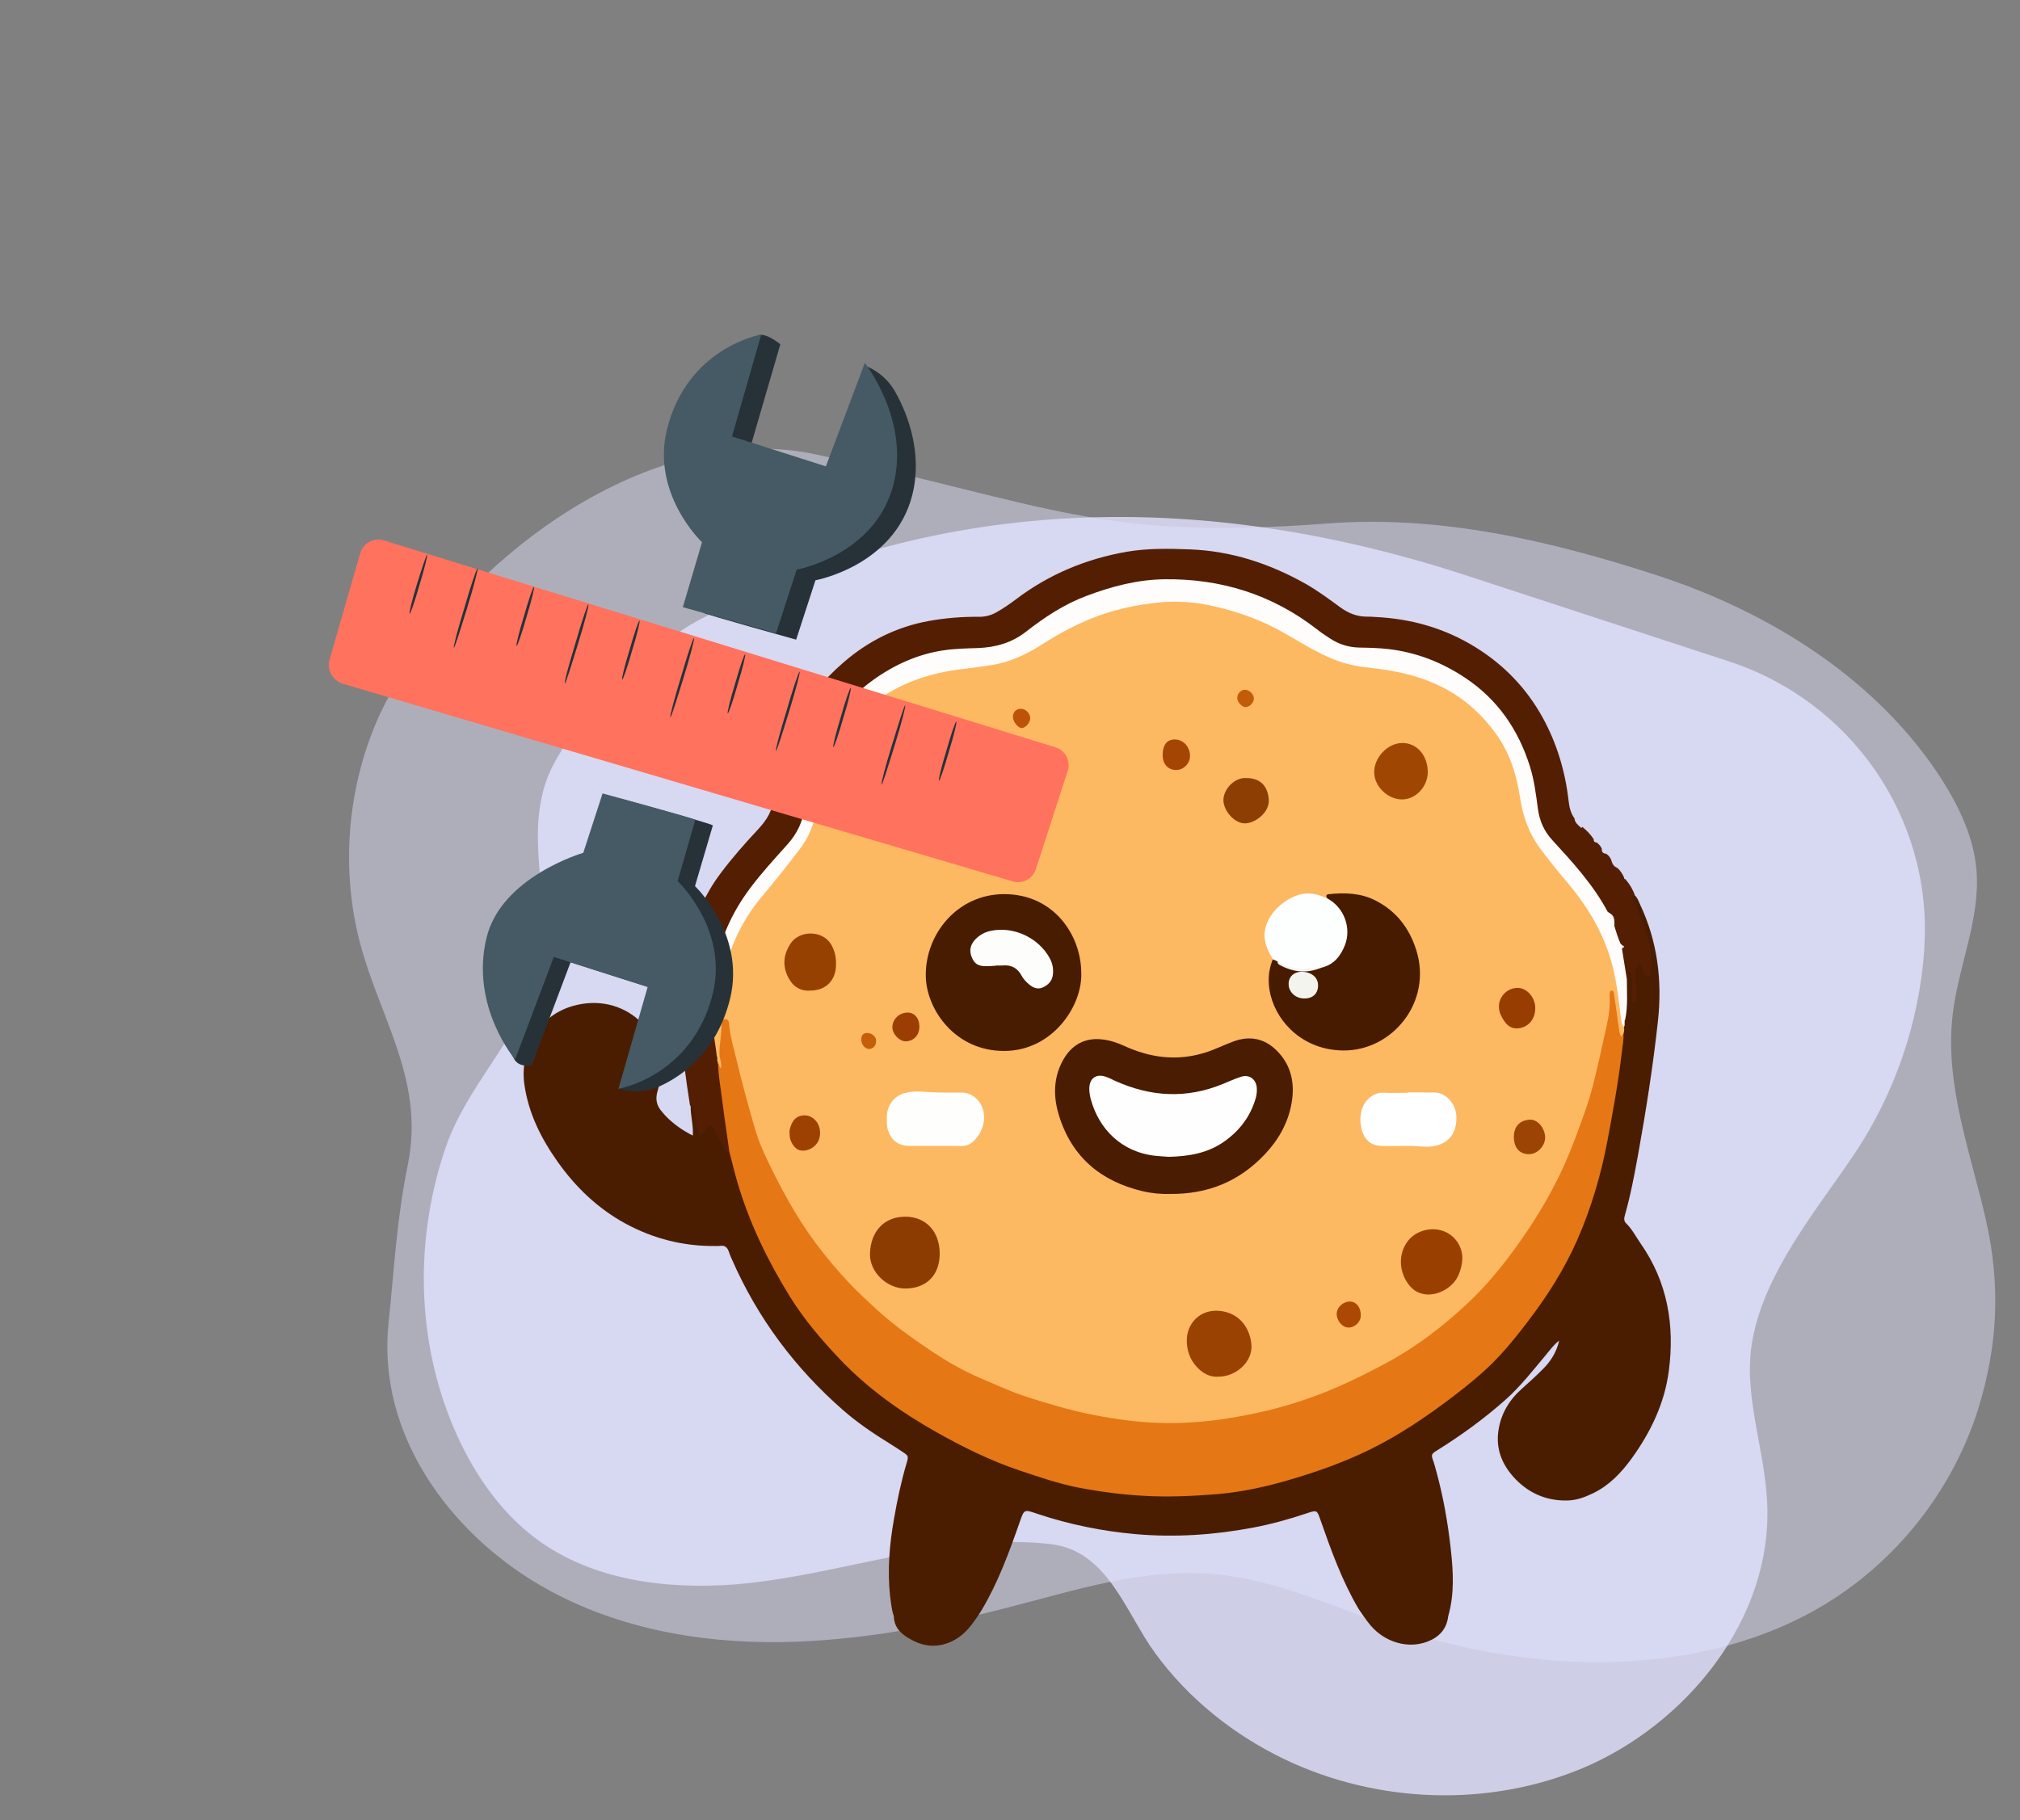
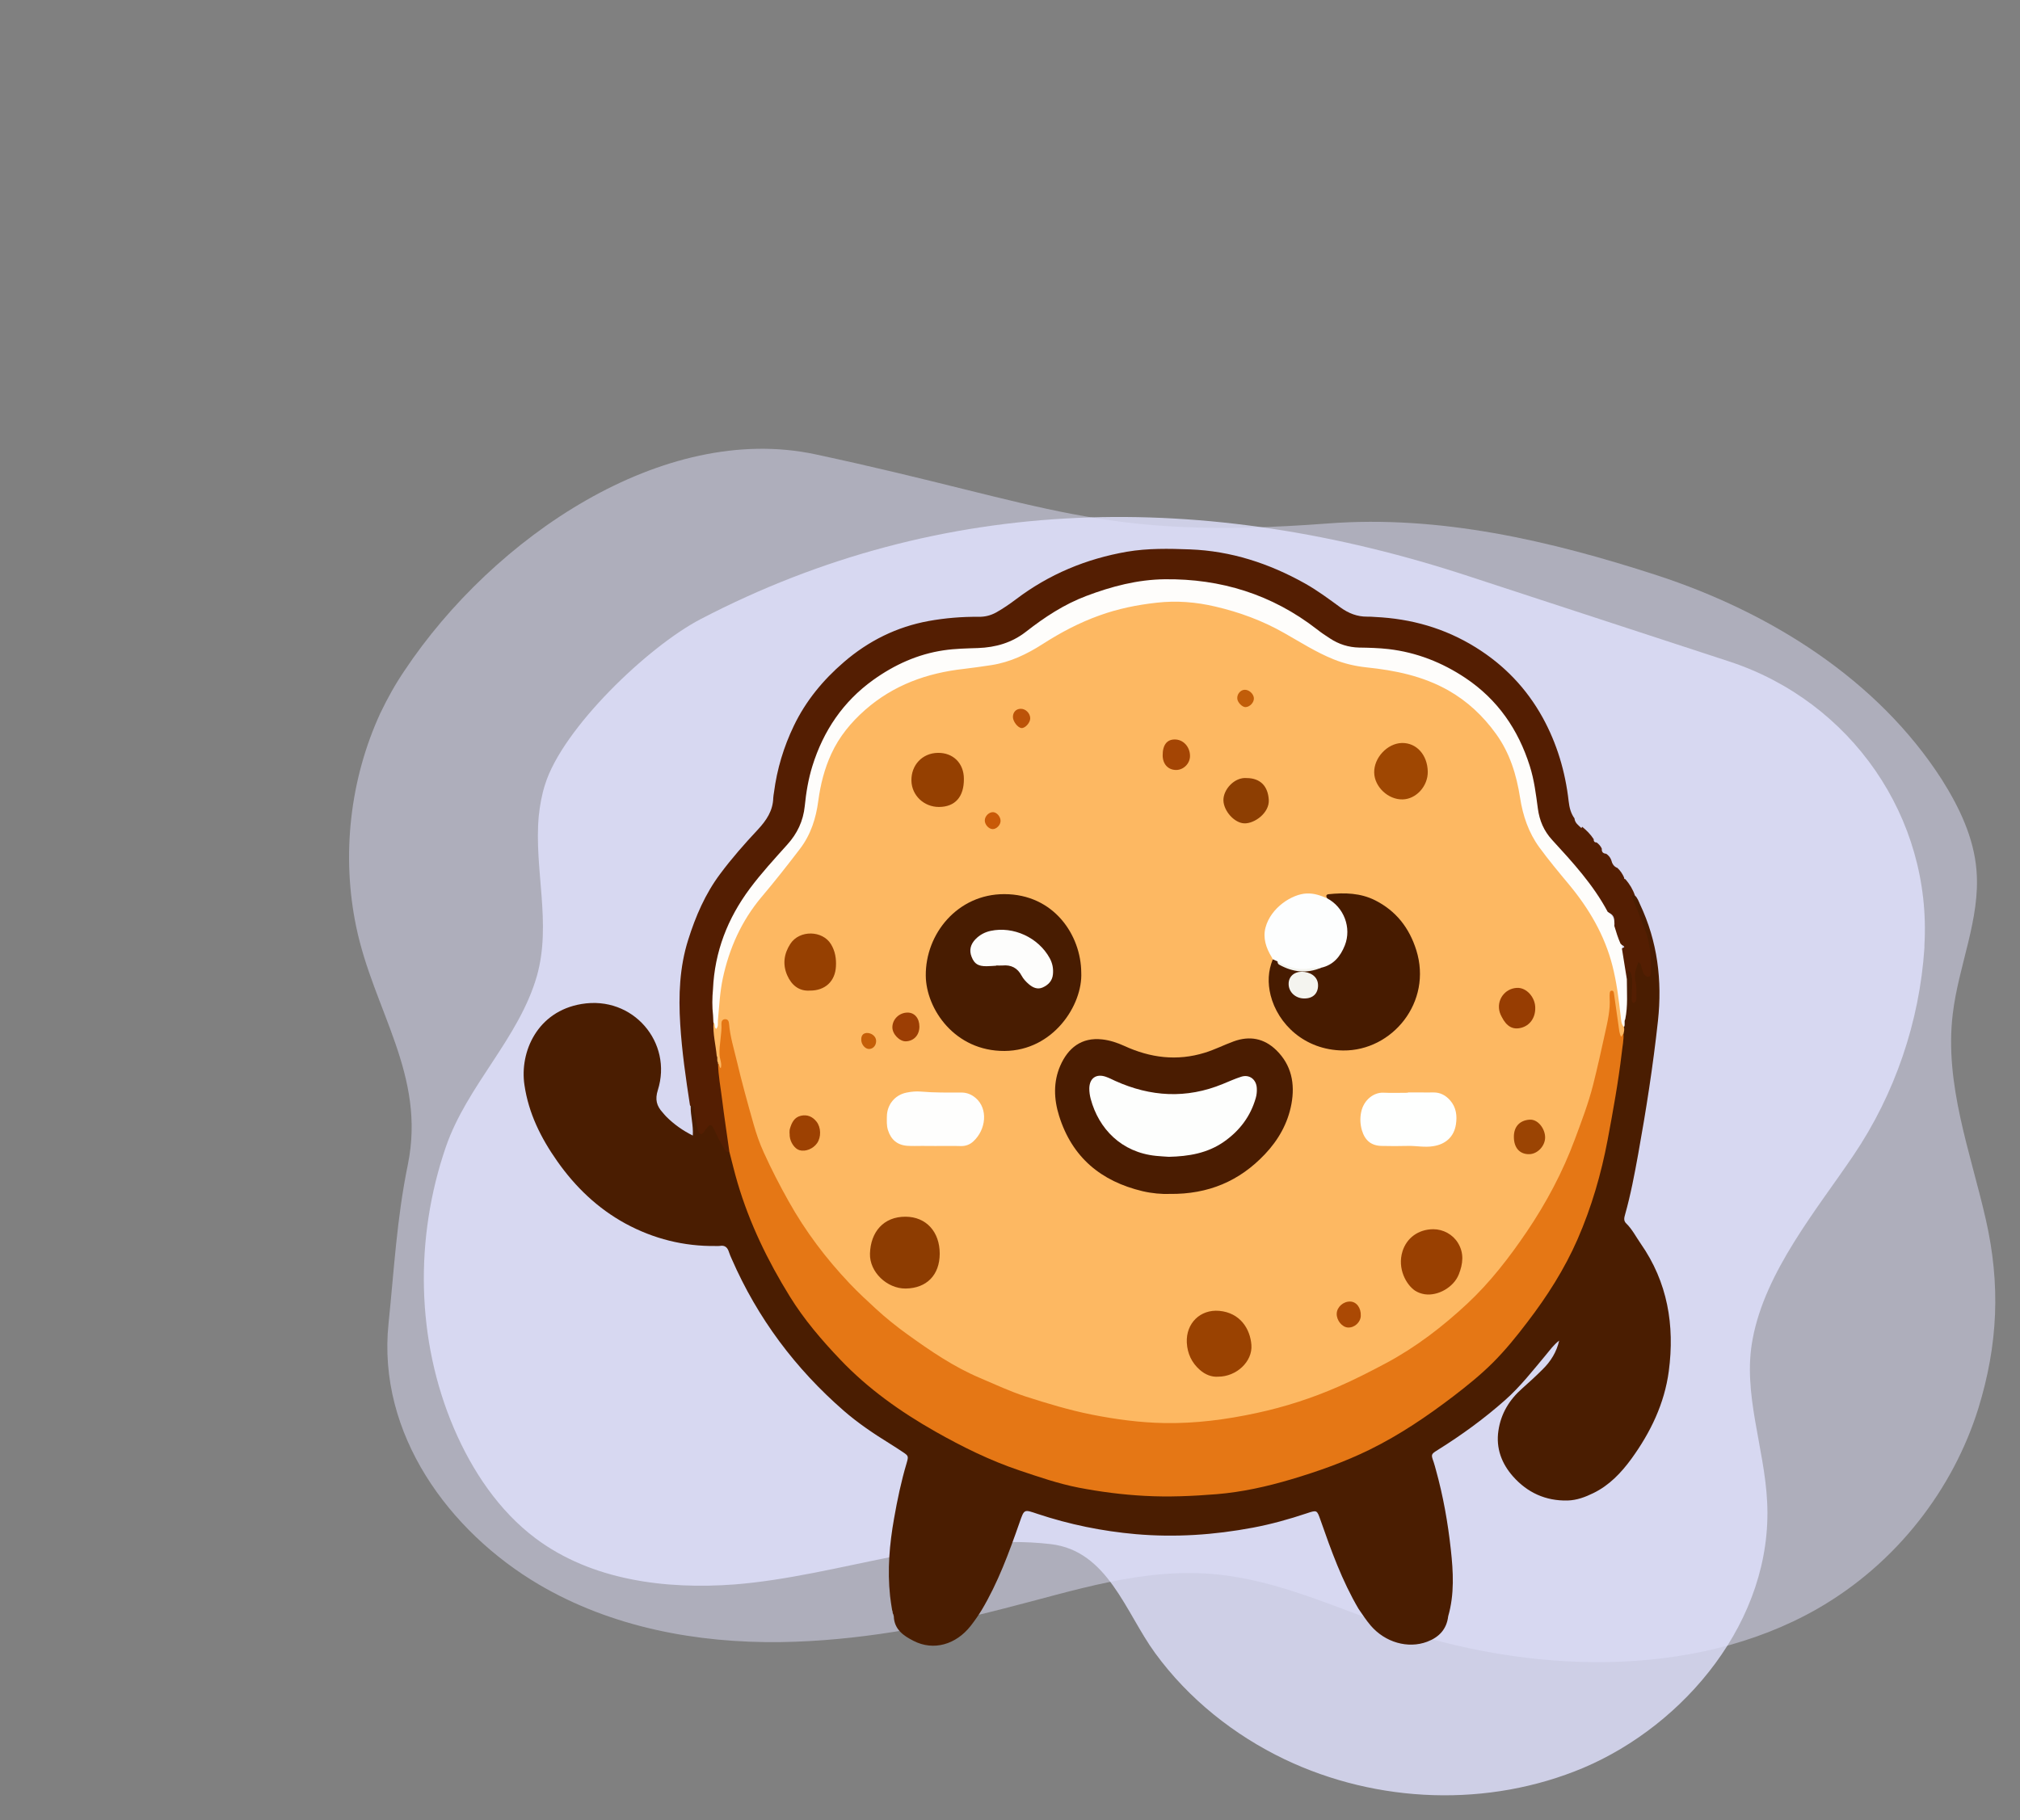
<svg xmlns="http://www.w3.org/2000/svg" width="81" height="73" viewBox="0 0 81 73" fill="none">
  <rect x="0" y="0" width="81" height="73" fill="#808080" stroke="none" />
  <g clip-path="url(#clip0_2014_289)">
    <path opacity="0.47" d="M15.252 28.601C14.03 31.255 13.687 34.31 14.283 37.171C14.984 40.537 17.086 43.117 16.355 46.705C15.908 48.885 15.804 50.916 15.58 53.081C15.118 57.514 18.01 61.428 21.603 63.549C24.525 65.269 27.939 65.906 31.309 65.862C34.335 65.817 37.347 65.269 40.269 64.512C43.087 63.801 45.845 62.852 48.811 63.148C51.271 63.4 53.493 64.453 55.774 65.239C61.245 67.122 67.865 67.389 72.874 64.527C76.079 62.689 78.33 59.694 79.329 56.491C80.119 53.926 80.224 51.524 79.627 48.9C79.016 46.216 77.972 43.502 78.3 40.7C78.524 38.743 79.419 36.86 79.255 34.903C79.15 33.598 78.569 32.382 77.868 31.27C75.289 27.252 70.98 24.553 66.433 23.071C62.14 21.677 57.727 20.654 53.254 20.995C44.026 21.692 42.132 20.239 32.695 18.222C26.598 16.918 19.785 21.544 16.221 26.896C15.849 27.445 15.536 28.008 15.252 28.601Z" fill="#E1E2FE" />
    <path opacity="0.81" d="M21.603 32.738C21.41 34.858 22.125 37.038 21.529 39.143C20.813 41.649 18.726 43.532 17.876 46.008C16.624 49.656 16.683 53.733 18.204 57.292C18.935 58.997 20.008 60.598 21.469 61.695C23.72 63.386 26.687 63.756 29.46 63.549C33.605 63.222 37.973 61.443 42.132 61.932C44.428 62.199 45.129 64.675 46.322 66.306C47.663 68.145 49.497 69.598 51.51 70.562C55.237 72.341 59.695 72.504 63.496 70.903C67.551 69.183 71.1 64.987 70.861 60.242C70.757 58.048 69.862 55.868 70.28 53.703C70.787 50.99 72.844 48.529 74.335 46.32C75.975 43.888 76.974 40.982 77.167 38.017C77.167 37.987 77.167 37.942 77.167 37.913C77.466 32.797 74.23 28.127 69.326 26.526L58.904 23.115C48.364 19.646 37.809 19.764 28.088 24.835C25.986 25.933 22.558 29.209 21.857 31.463C21.723 31.878 21.648 32.308 21.603 32.738Z" fill="#E1E2FE" />
  </g>
  <g clip-path="url(#clip1_2014_289)">
    <path d="M27.695 44.364C27.688 44.75 27.807 45.123 27.781 45.545C27.378 45.346 27.026 45.094 26.716 44.785C26.662 44.734 26.62 44.673 26.569 44.618C26.33 44.357 26.259 44.1 26.378 43.723C26.982 41.821 25.39 39.921 23.318 40.269C21.544 40.565 20.834 42.188 21.029 43.511C21.195 44.654 21.691 45.645 22.343 46.572C23.072 47.609 23.967 48.468 25.083 49.077C26.211 49.688 27.42 49.991 28.702 49.975C28.756 49.975 28.811 49.981 28.862 49.972C29.07 49.933 29.175 50.036 29.233 50.226C29.261 50.316 29.303 50.406 29.341 50.493C30.377 52.869 31.892 54.891 33.836 56.584C34.406 57.08 35.038 57.505 35.684 57.904C35.857 58.01 36.026 58.123 36.196 58.235C36.429 58.39 36.436 58.403 36.356 58.68C36.138 59.41 35.982 60.154 35.851 60.904C35.668 61.931 35.579 62.968 35.691 64.01C35.71 64.204 35.745 64.394 35.774 64.584C35.806 64.632 35.78 64.693 35.819 64.741C35.825 64.77 35.835 64.799 35.841 64.828C35.857 65.359 36.241 65.614 36.634 65.813C37.43 66.222 38.331 65.968 38.926 65.208C39.083 65.005 39.23 64.796 39.364 64.577C40.02 63.476 40.458 62.279 40.88 61.075C41.075 60.514 41.059 60.537 41.609 60.721C42.884 61.145 44.198 61.413 45.541 61.532C47.124 61.67 48.687 61.564 50.244 61.271C50.976 61.133 51.695 60.933 52.405 60.695C52.811 60.56 52.808 60.563 52.949 60.962C53.377 62.185 53.815 63.405 54.477 64.529C54.634 64.754 54.784 64.989 54.963 65.198C55.542 65.874 56.459 66.138 57.23 65.846C57.7 65.668 58.01 65.35 58.071 64.825C58.326 63.94 58.275 63.042 58.176 62.143C58.058 61.065 57.869 59.999 57.578 58.953C57.549 58.85 57.524 58.747 57.489 58.644C57.38 58.335 57.373 58.329 57.658 58.152C58.611 57.556 59.516 56.899 60.356 56.153C60.967 55.612 61.466 54.968 61.987 54.346C62.153 54.147 62.307 53.931 62.521 53.77C62.419 54.224 62.185 54.601 61.862 54.919C61.597 55.184 61.322 55.438 61.041 55.686C60.523 56.14 60.184 56.7 60.085 57.382C59.979 58.084 60.216 58.705 60.673 59.22C61.248 59.867 61.977 60.202 62.853 60.183C63.227 60.173 63.56 60.048 63.889 59.887C64.532 59.575 65.008 59.072 65.421 58.506C66.185 57.45 66.744 56.297 66.917 54.994C67.16 53.155 66.869 51.423 65.788 49.875C65.6 49.605 65.449 49.302 65.21 49.07C65.094 48.961 65.13 48.835 65.165 48.71C65.389 47.915 65.542 47.103 65.689 46.292C66.009 44.518 66.287 42.738 66.482 40.948C66.658 39.329 66.466 37.758 65.763 36.271C65.705 36.145 65.664 36.01 65.555 35.913C65.446 35.775 65.395 35.855 65.373 35.971C65.35 36.09 65.395 36.206 65.453 36.309C65.664 36.699 65.769 37.127 65.923 37.539C66.089 37.987 66.121 38.457 66.066 38.962C65.954 38.904 65.948 38.801 65.91 38.727C65.865 38.64 65.827 38.537 65.708 38.553C65.6 38.569 65.568 38.672 65.536 38.762C65.475 38.93 65.462 39.11 65.504 39.271C65.558 39.493 65.513 39.709 65.526 39.879C65.549 39.68 65.526 39.438 65.497 39.197C65.481 39.049 65.469 38.888 65.299 38.882C65.12 38.878 65.162 39.059 65.142 39.178C65.136 39.219 65.126 39.261 65.123 39.306C65.101 39.799 65.149 40.291 65.079 40.784C65.075 40.9 65.094 41.019 65.053 41.135C65.04 41.167 65.031 41.196 65.027 41.231C65.011 41.312 65.015 41.396 65.015 41.479C64.672 44.064 64.343 46.649 63.394 49.106C62.809 50.622 61.929 51.955 60.961 53.245C59.755 54.849 58.195 56.033 56.549 57.115C54.502 58.461 52.229 59.236 49.847 59.706C49.157 59.842 48.45 59.855 47.75 59.913C46.657 60.006 45.579 59.906 44.502 59.781C42.686 59.568 40.966 59.008 39.307 58.251C37.769 57.55 36.305 56.713 35 55.624C33.814 54.633 32.756 53.516 31.912 52.212C30.761 50.438 29.882 48.539 29.418 46.463C29.396 46.356 29.37 46.254 29.287 46.176C29.034 46.022 28.964 45.738 28.836 45.5C28.577 45.014 28.548 44.998 28.091 45.291C28.011 45.053 27.986 44.811 27.934 44.576C27.912 44.473 27.899 44.361 27.791 44.306C27.73 44.254 27.669 44.261 27.695 44.364Z" fill="#4A1D01" />
    <path d="M27.695 44.364C27.81 44.28 27.823 44.38 27.826 44.447C27.839 44.715 27.928 44.966 27.963 45.23C27.973 45.291 27.989 45.355 28.021 45.41C28.075 45.503 28.136 45.519 28.213 45.416C28.494 45.024 28.513 45.03 28.715 45.468C28.798 45.651 28.897 45.825 28.996 45.999C29.053 46.099 29.102 46.215 29.248 46.208C29.37 46.08 29.325 45.922 29.3 45.78C29.13 44.831 29.082 43.865 28.897 42.922C28.884 42.857 28.887 42.793 28.884 42.728C28.884 42.693 28.881 42.654 28.875 42.619C28.839 42.516 28.817 42.413 28.823 42.303C28.798 41.869 28.695 41.444 28.695 41.006C28.695 40.916 28.702 40.823 28.686 40.733C28.599 40.382 28.606 40.031 28.676 39.68C28.788 37.793 29.584 36.222 30.837 34.854C31.103 34.565 31.362 34.262 31.627 33.969C32.113 33.425 32.34 32.791 32.41 32.076C32.586 30.27 33.37 28.77 34.748 27.611C35.697 26.813 36.8 26.323 38.041 26.162C38.571 26.092 39.102 26.127 39.633 26.063C40.234 25.989 40.768 25.766 41.234 25.39C42.664 24.237 44.297 23.59 46.104 23.375C47.229 23.239 48.329 23.391 49.422 23.68C50.676 24.015 51.823 24.556 52.827 25.387C53.451 25.905 54.164 26.101 54.96 26.105C57.597 26.117 60.117 27.698 61.124 30.373C61.36 31.001 61.453 31.661 61.546 32.318C61.635 32.955 61.888 33.489 62.342 33.959C63.039 34.68 63.691 35.45 64.206 36.322C64.26 36.416 64.308 36.512 64.407 36.567C64.714 36.66 64.794 36.834 64.676 37.159C64.698 37.41 64.772 37.645 64.919 37.855C64.983 37.909 65.088 37.89 65.133 37.98C65.094 38.035 64.992 38.022 64.979 38.112C64.931 38.46 65.05 38.785 65.091 39.123C65.101 39.197 65.142 39.264 65.232 39.271C65.238 39.158 65.248 39.046 65.258 38.917C65.405 38.968 65.414 39.068 65.433 39.178C65.481 39.435 65.424 39.686 65.43 39.941C65.433 40.04 65.401 40.156 65.501 40.237C65.616 40.179 65.622 40.082 65.619 39.986C65.612 39.773 65.638 39.561 65.581 39.348C65.513 39.084 65.612 38.84 65.696 38.589C65.836 38.656 65.795 38.759 65.83 38.833C65.868 38.92 65.875 39.023 65.945 39.097C65.99 39.145 66.041 39.191 66.111 39.174C66.188 39.155 66.194 39.087 66.198 39.023C66.22 38.421 66.178 37.832 65.951 37.259C65.791 36.853 65.644 36.441 65.465 36.045C65.427 35.962 65.398 35.865 65.558 35.913C65.475 35.669 65.344 35.456 65.178 35.263C65.136 35.26 65.12 35.24 65.126 35.199C65.063 35.054 64.976 34.922 64.858 34.812C64.711 34.758 64.644 34.639 64.609 34.494C64.57 34.387 64.5 34.307 64.407 34.243C64.282 34.233 64.219 34.172 64.231 34.04C64.187 33.937 64.113 33.856 64.023 33.789C63.931 33.792 63.902 33.737 63.905 33.657C63.781 33.464 63.621 33.306 63.445 33.161C63.438 33.171 63.432 33.177 63.426 33.187C63.422 33.196 63.419 33.206 63.416 33.216C63.298 33.103 63.151 33.01 63.135 32.823C62.984 32.617 62.93 32.382 62.901 32.134C62.767 30.949 62.434 29.826 61.859 28.78C61.207 27.601 60.309 26.668 59.167 25.96C57.93 25.193 56.584 24.814 55.142 24.746C55.036 24.739 54.928 24.73 54.822 24.733C54.423 24.736 54.074 24.598 53.754 24.366C53.291 24.028 52.827 23.68 52.325 23.4C50.89 22.596 49.362 22.096 47.709 22.035C46.868 22.003 46.024 21.987 45.189 22.129C43.559 22.412 42.069 23.03 40.742 24.035C40.486 24.228 40.224 24.408 39.943 24.566C39.719 24.688 39.492 24.743 39.243 24.739C38.571 24.733 37.903 24.788 37.241 24.907C35.956 25.142 34.824 25.705 33.836 26.558C33.002 27.276 32.311 28.113 31.832 29.111C31.426 29.955 31.157 30.846 31.036 31.78C31.026 31.854 31.01 31.928 31.007 32.002C30.994 32.52 30.729 32.907 30.393 33.27C29.859 33.84 29.345 34.423 28.878 35.051C28.28 35.849 27.893 36.75 27.596 37.694C27.247 38.794 27.206 39.931 27.276 41.071C27.343 42.162 27.5 43.247 27.666 44.325C27.669 44.328 27.685 44.348 27.695 44.364Z" fill="#541E02" />
    <path d="M28.788 42.612C28.785 42.632 28.788 42.648 28.794 42.667C28.865 42.741 28.775 42.864 28.945 42.976C29.038 42.332 28.906 41.708 29.085 41.061C29.169 41.312 29.197 41.528 29.245 41.74C29.568 43.14 29.856 44.554 30.387 45.89C31.144 47.795 32.193 49.524 33.552 51.069C34.802 52.492 36.25 53.658 37.849 54.636C39.064 55.377 40.381 55.905 41.743 56.323C42.916 56.684 44.109 56.954 45.33 57.102C46.823 57.282 48.303 57.173 49.78 56.912C51.916 56.535 53.898 55.757 55.781 54.694C57.278 53.847 58.608 52.785 59.752 51.494C60.974 50.116 61.987 48.594 62.754 46.923C63.422 45.471 63.944 43.961 64.26 42.387C64.343 41.965 64.452 41.55 64.532 41.128C64.599 40.771 64.672 40.42 64.644 40.053C64.682 40.449 64.736 40.842 64.81 41.235C64.826 41.328 64.839 41.428 64.883 41.515C64.912 41.573 64.941 41.644 65.015 41.64C65.126 41.631 65.056 41.515 65.101 41.463C65.12 41.376 65.146 41.286 65.117 41.196C65.04 40.243 64.931 39.297 64.656 38.379C64.321 37.259 63.713 36.296 62.988 35.401C62.598 34.919 62.195 34.445 61.824 33.95C61.459 33.46 61.236 32.907 61.12 32.308C61.034 31.877 60.98 31.435 60.852 31.017C60.206 28.944 58.787 27.663 56.763 27.025C56.101 26.816 55.414 26.723 54.723 26.655C53.844 26.568 53.073 26.175 52.322 25.738C51.334 25.164 50.324 24.649 49.211 24.334C47.491 23.851 45.819 23.983 44.154 24.553C43.332 24.833 42.558 25.216 41.836 25.699C41.001 26.259 40.087 26.571 39.092 26.671C38.146 26.768 37.209 26.919 36.333 27.315C34.978 27.927 33.9 28.847 33.242 30.212C32.989 30.737 32.807 31.3 32.759 31.873C32.657 33.103 32.027 34.04 31.256 34.928C30.291 36.039 29.408 37.201 29.015 38.669C28.804 39.461 28.74 40.266 28.702 41.032C28.702 41.032 28.676 40.99 28.612 41.009C28.58 41.463 28.699 41.904 28.74 42.352C28.791 42.429 28.731 42.532 28.788 42.612Z" fill="#FDB862" />
    <path d="M65.098 41.46C65.072 41.492 65.05 41.528 65.005 41.586C64.951 41.479 64.931 41.373 64.919 41.264C64.855 40.797 64.788 40.333 64.721 39.867C64.711 39.802 64.708 39.728 64.621 39.734C64.557 39.741 64.551 39.805 64.548 39.857C64.545 39.912 64.541 39.963 64.545 40.018C64.577 40.507 64.462 40.974 64.359 41.444C64.209 42.133 64.055 42.822 63.883 43.507C63.694 44.254 63.419 44.972 63.151 45.693C62.661 47.013 62.006 48.243 61.22 49.405C60.516 50.442 59.755 51.43 58.838 52.286C57.843 53.213 56.773 54.037 55.57 54.678C54.941 55.013 54.307 55.338 53.655 55.621C52.6 56.082 51.513 56.432 50.388 56.674C49.166 56.938 47.936 57.099 46.689 57.076C45.711 57.06 44.742 56.928 43.779 56.738C42.881 56.558 42.005 56.294 41.135 56.014C40.509 55.811 39.908 55.528 39.3 55.27C38.242 54.823 37.302 54.179 36.378 53.513C35.95 53.204 35.531 52.869 35.138 52.508C34.776 52.177 34.415 51.842 34.076 51.485C33.123 50.48 32.295 49.386 31.618 48.172C31.263 47.538 30.93 46.894 30.63 46.231C30.46 45.861 30.326 45.474 30.217 45.085C29.977 44.241 29.744 43.395 29.543 42.545C29.428 42.059 29.277 41.576 29.236 41.074C29.226 40.971 29.201 40.874 29.073 40.877C28.967 40.881 28.926 40.968 28.929 41.058C28.951 41.476 28.833 41.888 28.852 42.307C28.862 42.487 28.958 42.654 28.903 42.841C28.826 42.802 28.871 42.696 28.795 42.661C28.801 43.14 28.897 43.61 28.954 44.084C29.041 44.792 29.149 45.494 29.248 46.199C29.357 46.614 29.453 47.029 29.575 47.438C30.054 49.064 30.786 50.57 31.675 52.006C32.247 52.93 32.948 53.748 33.693 54.53C34.808 55.702 36.106 56.622 37.507 57.418C38.587 58.029 39.694 58.577 40.867 58.972C41.653 59.236 42.443 59.51 43.258 59.668C44.125 59.835 45.001 59.948 45.886 59.996C46.858 60.051 47.824 60.006 48.789 59.929C49.803 59.845 50.788 59.626 51.759 59.339C52.843 59.017 53.908 58.641 54.925 58.142C56.123 57.553 57.226 56.806 58.288 55.995C58.831 55.579 59.362 55.151 59.848 54.668C60.356 54.163 60.807 53.606 61.242 53.033C62.032 52.003 62.732 50.908 63.259 49.704C63.819 48.42 64.206 47.087 64.465 45.716C64.682 44.557 64.893 43.398 65.031 42.226C65.056 41.969 65.117 41.718 65.098 41.46Z" fill="#E57715" />
    <path d="M28.606 41.006C28.695 41.067 28.625 41.199 28.718 41.267C28.814 41.17 28.779 41.045 28.788 40.935C28.839 40.369 28.865 39.802 28.983 39.245C29.242 38.032 29.735 36.931 30.54 35.974C31.071 35.347 31.579 34.7 32.078 34.046C32.51 33.48 32.721 32.823 32.813 32.118C32.9 31.468 33.059 30.834 33.334 30.238C33.651 29.546 34.124 28.973 34.693 28.471C35.828 27.476 37.171 26.993 38.645 26.829C39.016 26.787 39.383 26.732 39.751 26.677C40.502 26.562 41.174 26.24 41.807 25.834C42.529 25.37 43.278 24.974 44.086 24.685C44.834 24.414 45.599 24.26 46.385 24.173C47.181 24.083 47.961 24.147 48.732 24.328C49.7 24.553 50.628 24.894 51.497 25.39C52.146 25.757 52.776 26.162 53.47 26.442C53.898 26.616 54.339 26.719 54.8 26.768C55.941 26.887 57.047 27.112 58.067 27.685C58.844 28.126 59.471 28.715 59.992 29.439C60.545 30.206 60.81 31.078 60.954 31.999C61.066 32.717 61.293 33.393 61.725 33.985C62.096 34.494 62.502 34.98 62.904 35.463C63.713 36.435 64.346 37.507 64.66 38.746C64.826 39.4 64.909 40.073 64.986 40.742C65.005 40.9 64.999 41.064 65.117 41.193V41.196C65.184 41.099 65.111 40.977 65.171 40.881C65.28 40.349 65.235 39.812 65.235 39.274C65.168 38.862 65.104 38.453 65.037 38.041C65.056 37.967 65.056 37.896 64.983 37.851C64.88 37.62 64.804 37.378 64.733 37.137C64.762 36.892 64.663 36.709 64.468 36.573C63.889 35.485 63.064 34.587 62.243 33.692C61.907 33.328 61.731 32.91 61.667 32.43C61.59 31.857 61.52 31.281 61.344 30.727C60.881 29.259 60.053 28.058 58.767 27.196C57.828 26.568 56.804 26.166 55.682 26.034C55.292 25.989 54.896 25.979 54.502 25.973C54.074 25.963 53.684 25.84 53.329 25.605C53.15 25.49 52.971 25.37 52.805 25.238C51.005 23.841 48.956 23.207 46.702 23.233C45.614 23.246 44.575 23.519 43.562 23.902C42.673 24.237 41.89 24.752 41.148 25.332C40.573 25.782 39.927 25.966 39.217 25.992C38.76 26.008 38.303 26.014 37.846 26.082C36.8 26.236 35.867 26.661 35.013 27.273C33.808 28.139 33.018 29.308 32.577 30.721C32.414 31.245 32.324 31.786 32.27 32.33C32.209 32.929 31.969 33.435 31.566 33.879C31.052 34.452 30.531 35.018 30.07 35.636C29.175 36.837 28.657 38.17 28.59 39.677C28.558 40.028 28.552 40.375 28.593 40.726C28.596 40.816 28.603 40.913 28.606 41.006Z" fill="#FEFDFB" />
    <path d="M46.903 47.886C48.46 47.905 49.707 47.367 50.72 46.295C51.257 45.729 51.641 45.059 51.785 44.28C51.935 43.466 51.788 42.716 51.178 42.12C50.688 41.644 50.11 41.534 49.467 41.769C49.077 41.911 48.709 42.101 48.31 42.223C47.194 42.568 46.123 42.429 45.081 41.949C44.799 41.821 44.508 41.724 44.198 41.689C43.364 41.595 42.827 42.036 42.517 42.741C42.232 43.395 42.258 44.084 42.469 44.757C42.99 46.424 44.154 47.38 45.813 47.776C46.196 47.866 46.587 47.898 46.903 47.886Z" fill="#4A1C01" />
    <path d="M43.357 39.007C43.348 37.513 42.264 35.865 40.272 35.862C38.405 35.859 37.104 37.449 37.123 39.136C37.136 40.465 38.284 42.165 40.282 42.152C42.238 42.139 43.418 40.304 43.357 39.007Z" fill="#481C01" />
    <path d="M51.04 38.473C50.845 38.946 50.829 39.429 50.95 39.918C51.238 41.061 52.303 42.117 53.857 42.133C55.823 42.155 57.447 40.198 56.792 38.109C56.51 37.214 55.983 36.538 55.148 36.113C54.557 35.814 53.921 35.797 53.275 35.865C53.166 35.878 53.169 35.946 53.214 36.023C53.249 36.158 53.361 36.229 53.454 36.316C54.333 37.127 53.898 38.473 52.926 38.733C52.344 38.894 51.779 38.959 51.28 38.508C51.206 38.457 51.133 38.411 51.04 38.473Z" fill="#471B00" />
    <path d="M52.977 38.814C53.47 38.705 53.751 38.36 53.927 37.916C54.205 37.211 53.889 36.38 53.214 36.029C52.955 35.917 52.699 35.823 52.399 35.836C51.817 35.855 50.96 36.4 50.746 37.201C50.634 37.62 50.768 38.025 50.995 38.392C51.011 38.418 51.024 38.447 51.037 38.476C51.098 38.502 51.158 38.531 51.219 38.556C51.564 38.901 52.006 38.914 52.447 38.898C52.629 38.888 52.805 38.862 52.977 38.814Z" fill="#FDFEFE" />
    <path d="M37.51 45.964C37.852 45.964 38.191 45.957 38.533 45.967C38.725 45.97 38.888 45.909 39.029 45.78C39.546 45.304 39.623 44.473 39.131 44.045C38.961 43.897 38.773 43.82 38.549 43.82C38.005 43.82 37.462 43.829 36.922 43.781C36.73 43.765 36.538 43.784 36.349 43.823C35.886 43.916 35.569 44.303 35.563 44.779C35.56 44.959 35.55 45.143 35.604 45.32C35.726 45.713 35.985 45.931 36.391 45.957C36.583 45.97 36.775 45.961 36.966 45.961C37.149 45.964 37.331 45.964 37.51 45.964Z" fill="#FEFEFD" />
    <path d="M56.456 43.829C56.127 43.829 55.797 43.842 55.468 43.826C55.1 43.81 54.688 44.1 54.582 44.602C54.531 44.84 54.541 45.091 54.611 45.333C54.733 45.738 54.976 45.948 55.391 45.961C55.743 45.97 56.095 45.97 56.443 45.961C56.782 45.951 57.118 46.028 57.463 45.973C57.962 45.899 58.304 45.6 58.381 45.098C58.435 44.75 58.393 44.412 58.147 44.132C57.968 43.929 57.751 43.813 57.476 43.816C57.306 43.82 57.137 43.816 56.964 43.816C56.795 43.816 56.625 43.816 56.453 43.816C56.456 43.823 56.456 43.826 56.456 43.829Z" fill="#FEFFFE" />
    <path d="M37.682 50.284C37.682 49.402 37.136 48.803 36.311 48.8C35.429 48.797 34.911 49.411 34.885 50.281C34.863 51.021 35.572 51.687 36.314 51.681C37.158 51.671 37.679 51.14 37.682 50.284Z" fill="#8D3C01" />
    <path d="M48.85 55.216C49.579 55.216 50.231 54.611 50.18 53.944C50.132 53.297 49.729 52.653 48.892 52.576C48.127 52.508 47.552 53.078 47.59 53.851C47.613 54.292 47.789 54.662 48.118 54.949C48.332 55.135 48.588 55.238 48.85 55.216Z" fill="#9A4201" />
    <path d="M57.473 49.302C56.875 49.305 56.408 49.65 56.239 50.187C56.021 50.886 56.395 51.533 56.74 51.765C56.859 51.842 56.987 51.887 57.127 51.91C57.664 51.99 58.294 51.626 58.496 51.114C58.665 50.69 58.716 50.264 58.461 49.849C58.253 49.511 57.872 49.302 57.473 49.302Z" fill="#994001" />
    <path d="M32.474 39.731C33.091 39.735 33.488 39.355 33.52 38.766C33.539 38.447 33.488 38.144 33.322 37.871C32.983 37.311 32.056 37.291 31.691 37.858C31.435 38.254 31.378 38.679 31.563 39.11C31.739 39.516 32.043 39.76 32.474 39.731Z" fill="#964001" />
    <path d="M55.104 30.991C55.116 31.558 55.663 32.076 56.242 32.063C56.788 32.053 57.262 31.529 57.252 30.949C57.239 30.276 56.801 29.79 56.216 29.8C55.631 29.813 55.088 30.396 55.104 30.991Z" fill="#9F4702" />
    <path d="M38.651 31.233C38.648 30.611 38.22 30.186 37.606 30.196C36.986 30.206 36.535 30.682 36.547 31.313C36.56 31.902 37.046 32.366 37.651 32.366C38.3 32.363 38.658 31.96 38.651 31.233Z" fill="#954001" />
    <path d="M49.991 31.207C49.502 31.162 49.045 31.671 49.058 32.105C49.071 32.53 49.496 33.006 49.889 33.023C50.301 33.042 50.906 32.604 50.877 32.083C50.845 31.532 50.541 31.21 49.991 31.207Z" fill="#8D3E02" />
    <path d="M61.562 40.43C61.568 40.015 61.22 39.603 60.83 39.622C60.334 39.644 59.989 40.124 60.142 40.613C60.161 40.675 60.19 40.733 60.219 40.787C60.414 41.173 60.666 41.312 61.002 41.222C61.347 41.132 61.568 40.819 61.562 40.43Z" fill="#973D02" />
    <path d="M60.705 45.6C60.705 46.035 60.938 46.298 61.319 46.292C61.648 46.289 61.958 45.967 61.958 45.619C61.958 45.281 61.677 44.882 61.331 44.908C60.945 44.937 60.702 45.181 60.705 45.6Z" fill="#9B4403" />
    <path d="M31.666 45.468C31.666 45.5 31.662 45.532 31.666 45.565C31.688 45.822 31.873 46.083 32.065 46.134C32.305 46.199 32.605 46.076 32.762 45.854C32.935 45.61 32.925 45.217 32.74 44.985C32.58 44.785 32.372 44.695 32.12 44.75C31.845 44.811 31.742 45.037 31.672 45.281C31.656 45.343 31.662 45.407 31.659 45.471C31.662 45.468 31.662 45.468 31.666 45.468Z" fill="#9D4102" />
    <path d="M46.622 30.302C46.625 30.65 46.842 30.882 47.162 30.882C47.466 30.882 47.725 30.615 47.718 30.309C47.712 29.945 47.443 29.659 47.111 29.659C46.791 29.655 46.618 29.884 46.622 30.302Z" fill="#A44504" />
    <path d="M36.388 40.613C36.058 40.617 35.79 40.877 35.783 41.196C35.777 41.47 36.071 41.776 36.327 41.766C36.65 41.753 36.867 41.512 36.867 41.174C36.867 40.839 36.672 40.61 36.388 40.613Z" fill="#9C3E04" />
    <path d="M54.141 52.203C53.866 52.196 53.611 52.421 53.601 52.685C53.591 52.959 53.818 53.236 54.058 53.245C54.317 53.255 54.557 53.033 54.566 52.779C54.582 52.457 54.394 52.209 54.141 52.203Z" fill="#AB4904" />
    <path d="M40.617 28.757C40.617 28.937 40.816 29.192 40.963 29.201C41.11 29.211 41.314 28.983 41.311 28.809C41.308 28.606 41.126 28.422 40.924 28.429C40.742 28.432 40.617 28.567 40.617 28.757Z" fill="#BC5308" />
    <path d="M49.947 28.361C50.123 28.355 50.295 28.165 50.279 27.994C50.263 27.82 50.075 27.656 49.905 27.666C49.736 27.675 49.598 27.846 49.614 28.023C49.624 28.174 49.816 28.368 49.947 28.361Z" fill="#C15D09" />
    <path d="M39.489 32.9C39.483 33.064 39.639 33.245 39.796 33.254C39.949 33.264 40.119 33.096 40.122 32.929C40.125 32.758 39.972 32.578 39.821 32.575C39.658 32.569 39.495 32.73 39.489 32.9Z" fill="#C95A08" />
    <path d="M34.536 41.721C34.546 41.914 34.712 42.091 34.872 42.072C35.032 42.056 35.144 41.908 35.131 41.73C35.122 41.563 34.943 41.422 34.751 41.431C34.6 41.444 34.527 41.541 34.536 41.721Z" fill="#C55E08" />
    <path d="M46.871 46.398C47.661 46.379 48.418 46.257 49.083 45.79C49.707 45.352 50.145 44.776 50.356 44.035C50.391 43.91 50.404 43.781 50.397 43.656C50.385 43.298 50.103 43.079 49.771 43.186C49.518 43.266 49.275 43.379 49.029 43.478C47.574 44.077 46.139 43.994 44.719 43.353C44.595 43.295 44.47 43.231 44.339 43.186C43.952 43.054 43.684 43.25 43.68 43.659C43.68 43.8 43.7 43.936 43.735 44.071C44.057 45.278 44.972 46.221 46.356 46.36C46.532 46.379 46.702 46.385 46.871 46.398Z" fill="#FDFEFD" />
    <path d="M39.943 38.724C40.029 38.724 40.112 38.73 40.199 38.724C40.544 38.691 40.797 38.82 40.963 39.129C41.033 39.261 41.139 39.374 41.251 39.471C41.41 39.609 41.602 39.699 41.81 39.606C42.034 39.506 42.197 39.342 42.222 39.078C42.245 38.846 42.203 38.634 42.091 38.428C41.637 37.603 40.637 37.14 39.722 37.336C39.486 37.388 39.284 37.497 39.115 37.671C38.92 37.874 38.853 38.109 38.961 38.379C39.073 38.663 39.227 38.756 39.562 38.753C39.69 38.753 39.818 38.74 39.946 38.733C39.943 38.727 39.943 38.724 39.943 38.724Z" fill="#FDFDFC" />
    <path d="M52.306 40.047C52.648 40.047 52.85 39.847 52.853 39.529C52.856 39.136 52.498 38.978 52.21 38.975C51.887 38.972 51.667 39.175 51.673 39.471C51.676 39.796 51.954 40.05 52.306 40.047Z" fill="#F4F4EF" />
    <path d="M52.977 38.814C52.811 38.804 52.648 38.817 52.479 38.846C52.025 38.923 51.612 38.778 51.222 38.556C51.229 38.608 51.241 38.663 51.293 38.691C51.836 38.994 52.396 39.059 52.977 38.814Z" fill="#F4F4EF" />
  </g>
  <g clip-path="url(#clip2_2014_289)">
    <path d="M42.806 30.942L41.54 34.851C41.415 35.256 40.996 35.474 40.593 35.345L13.747 27.425C13.343 27.297 13.09 26.864 13.215 26.459L14.44 22.204C14.553 21.777 14.994 21.548 15.397 21.676L42.296 29.965C42.721 30.082 42.953 30.526 42.806 30.942Z" fill="#FF725E" />
    <path d="M17.122 22.245C17.156 22.256 17.023 22.806 16.825 23.446C16.638 24.109 16.459 24.625 16.426 24.615C16.392 24.604 16.526 24.054 16.724 23.414C16.922 22.774 17.1 22.257 17.122 22.245Z" fill="#263238" />
    <path d="M21.411 23.54C21.444 23.551 21.311 24.101 21.113 24.741C20.926 25.403 20.748 25.92 20.714 25.909C20.681 25.899 20.814 25.349 21.012 24.709C21.199 24.046 21.377 23.529 21.411 23.54Z" fill="#263238" />
    <path d="M19.148 22.799C19.181 22.81 18.996 23.528 18.725 24.404C18.454 25.28 18.235 25.988 18.201 25.977C18.167 25.967 18.353 25.248 18.624 24.372C18.873 23.508 19.114 22.788 19.148 22.799Z" fill="#263238" />
    <path d="M23.595 24.237C23.629 24.248 23.443 24.966 23.172 25.842C22.901 26.718 22.682 27.426 22.648 27.415C22.614 27.404 22.8 26.686 23.071 25.81C23.331 24.912 23.561 24.226 23.595 24.237Z" fill="#263238" />
    <path d="M25.645 24.891C25.678 24.902 25.545 25.452 25.347 26.092C25.16 26.754 24.982 27.271 24.948 27.261C24.915 27.25 25.048 26.7 25.246 26.06C25.433 25.397 25.611 24.881 25.645 24.891Z" fill="#263238" />
    <path d="M27.829 25.588C27.863 25.599 27.677 26.317 27.406 27.194C27.135 28.07 26.916 28.777 26.882 28.766C26.849 28.756 27.034 28.037 27.305 27.161C27.565 26.263 27.795 25.578 27.829 25.588Z" fill="#263238" />
    <path d="M29.879 26.242C29.912 26.253 29.779 26.803 29.581 27.443C29.394 28.106 29.216 28.623 29.182 28.612C29.149 28.601 29.282 28.051 29.48 27.411C29.667 26.749 29.845 26.232 29.879 26.242Z" fill="#263238" />
    <path d="M32.063 26.94C32.097 26.95 31.911 27.669 31.64 28.545C31.369 29.421 31.15 30.128 31.116 30.118C31.082 30.107 31.268 29.389 31.539 28.512C31.799 27.614 32.029 26.929 32.063 26.94Z" fill="#263238" />
    <path d="M34.113 27.594C34.146 27.605 34.013 28.154 33.815 28.794C33.628 29.457 33.45 29.974 33.416 29.963C33.383 29.952 33.516 29.403 33.714 28.762C33.901 28.1 34.079 27.583 34.113 27.594Z" fill="#263238" />
    <path d="M36.297 28.291C36.331 28.302 36.145 29.02 35.874 29.896C35.603 30.772 35.384 31.48 35.35 31.469C35.316 31.458 35.502 30.74 35.773 29.864C36.044 28.988 36.263 28.28 36.297 28.291Z" fill="#263238" />
    <path d="M38.347 28.945C38.38 28.956 38.247 29.506 38.049 30.146C37.862 30.808 37.684 31.325 37.65 31.314C37.617 31.304 37.75 30.754 37.948 30.114C38.135 29.451 38.313 28.934 38.347 28.945Z" fill="#263238" />
    <path d="M28.198 24.577C28.322 24.653 31.925 25.655 31.925 25.655L32.699 23.274C32.699 23.274 35.848 22.705 36.579 19.865C37.001 18.204 36.413 16.646 35.927 15.77C35.672 15.281 35.253 14.906 34.748 14.69L33.882 19.097L30.107 17.874L31.291 13.809C31.291 13.809 30.691 13.303 30.383 13.463C29.491 13.956 28.042 15.419 27.509 17.618C26.872 20.211 28.915 22.14 28.915 22.14L28.198 24.577Z" fill="#263238" />
    <path d="M27.381 24.353L31.119 25.398L31.945 22.848C31.945 22.848 35.093 22.279 35.825 19.439C36.495 16.858 34.678 14.556 34.678 14.556L33.117 18.705L29.353 17.504L30.526 13.417C30.526 13.417 27.566 13.916 26.744 17.226C26.108 19.819 28.15 21.748 28.15 21.748L27.381 24.353Z" fill="#455A64" />
    <path d="M28.585 33.105C28.483 33.017 24.858 32.026 24.858 32.026L24.083 34.408C24.083 34.408 20.798 35.359 20.204 37.816C19.753 39.69 20.139 41.665 20.623 42.486C20.842 42.852 21.328 42.711 21.328 42.711L22.879 38.596L26.643 39.797L24.798 43.67C25.357 43.83 25.958 43.799 26.476 43.557C27.423 43.12 28.761 42.139 29.274 40.063C29.91 37.471 27.868 35.542 27.868 35.542L28.585 33.105Z" fill="#263238" />
    <path d="M27.88 32.88C27.756 32.803 24.163 31.823 24.163 31.823L23.389 34.205C23.389 34.205 20.104 35.156 19.509 37.613C18.843 40.363 20.656 42.496 20.656 42.496L22.207 38.382L25.971 39.583L24.798 43.67C24.798 43.67 27.758 43.171 28.58 39.86C29.216 37.268 27.174 35.339 27.174 35.339L27.88 32.88Z" fill="#455A64" />
  </g>
  <defs>
    <clipPath id="clip0_2014_289">
      <rect width="68" height="55" fill="white" transform="translate(13 18)" />
    </clipPath>
    <clipPath id="clip1_2014_289">
      <rect width="47" height="45" fill="white" transform="matrix(-1 0 0 1 67 22)" />
    </clipPath>
    <clipPath id="clip2_2014_289">
-       <rect width="40.936" height="41.36" fill="white" transform="translate(0.288 19.631) rotate(-27.549)" />
-     </clipPath>
+       </clipPath>
  </defs>
</svg>